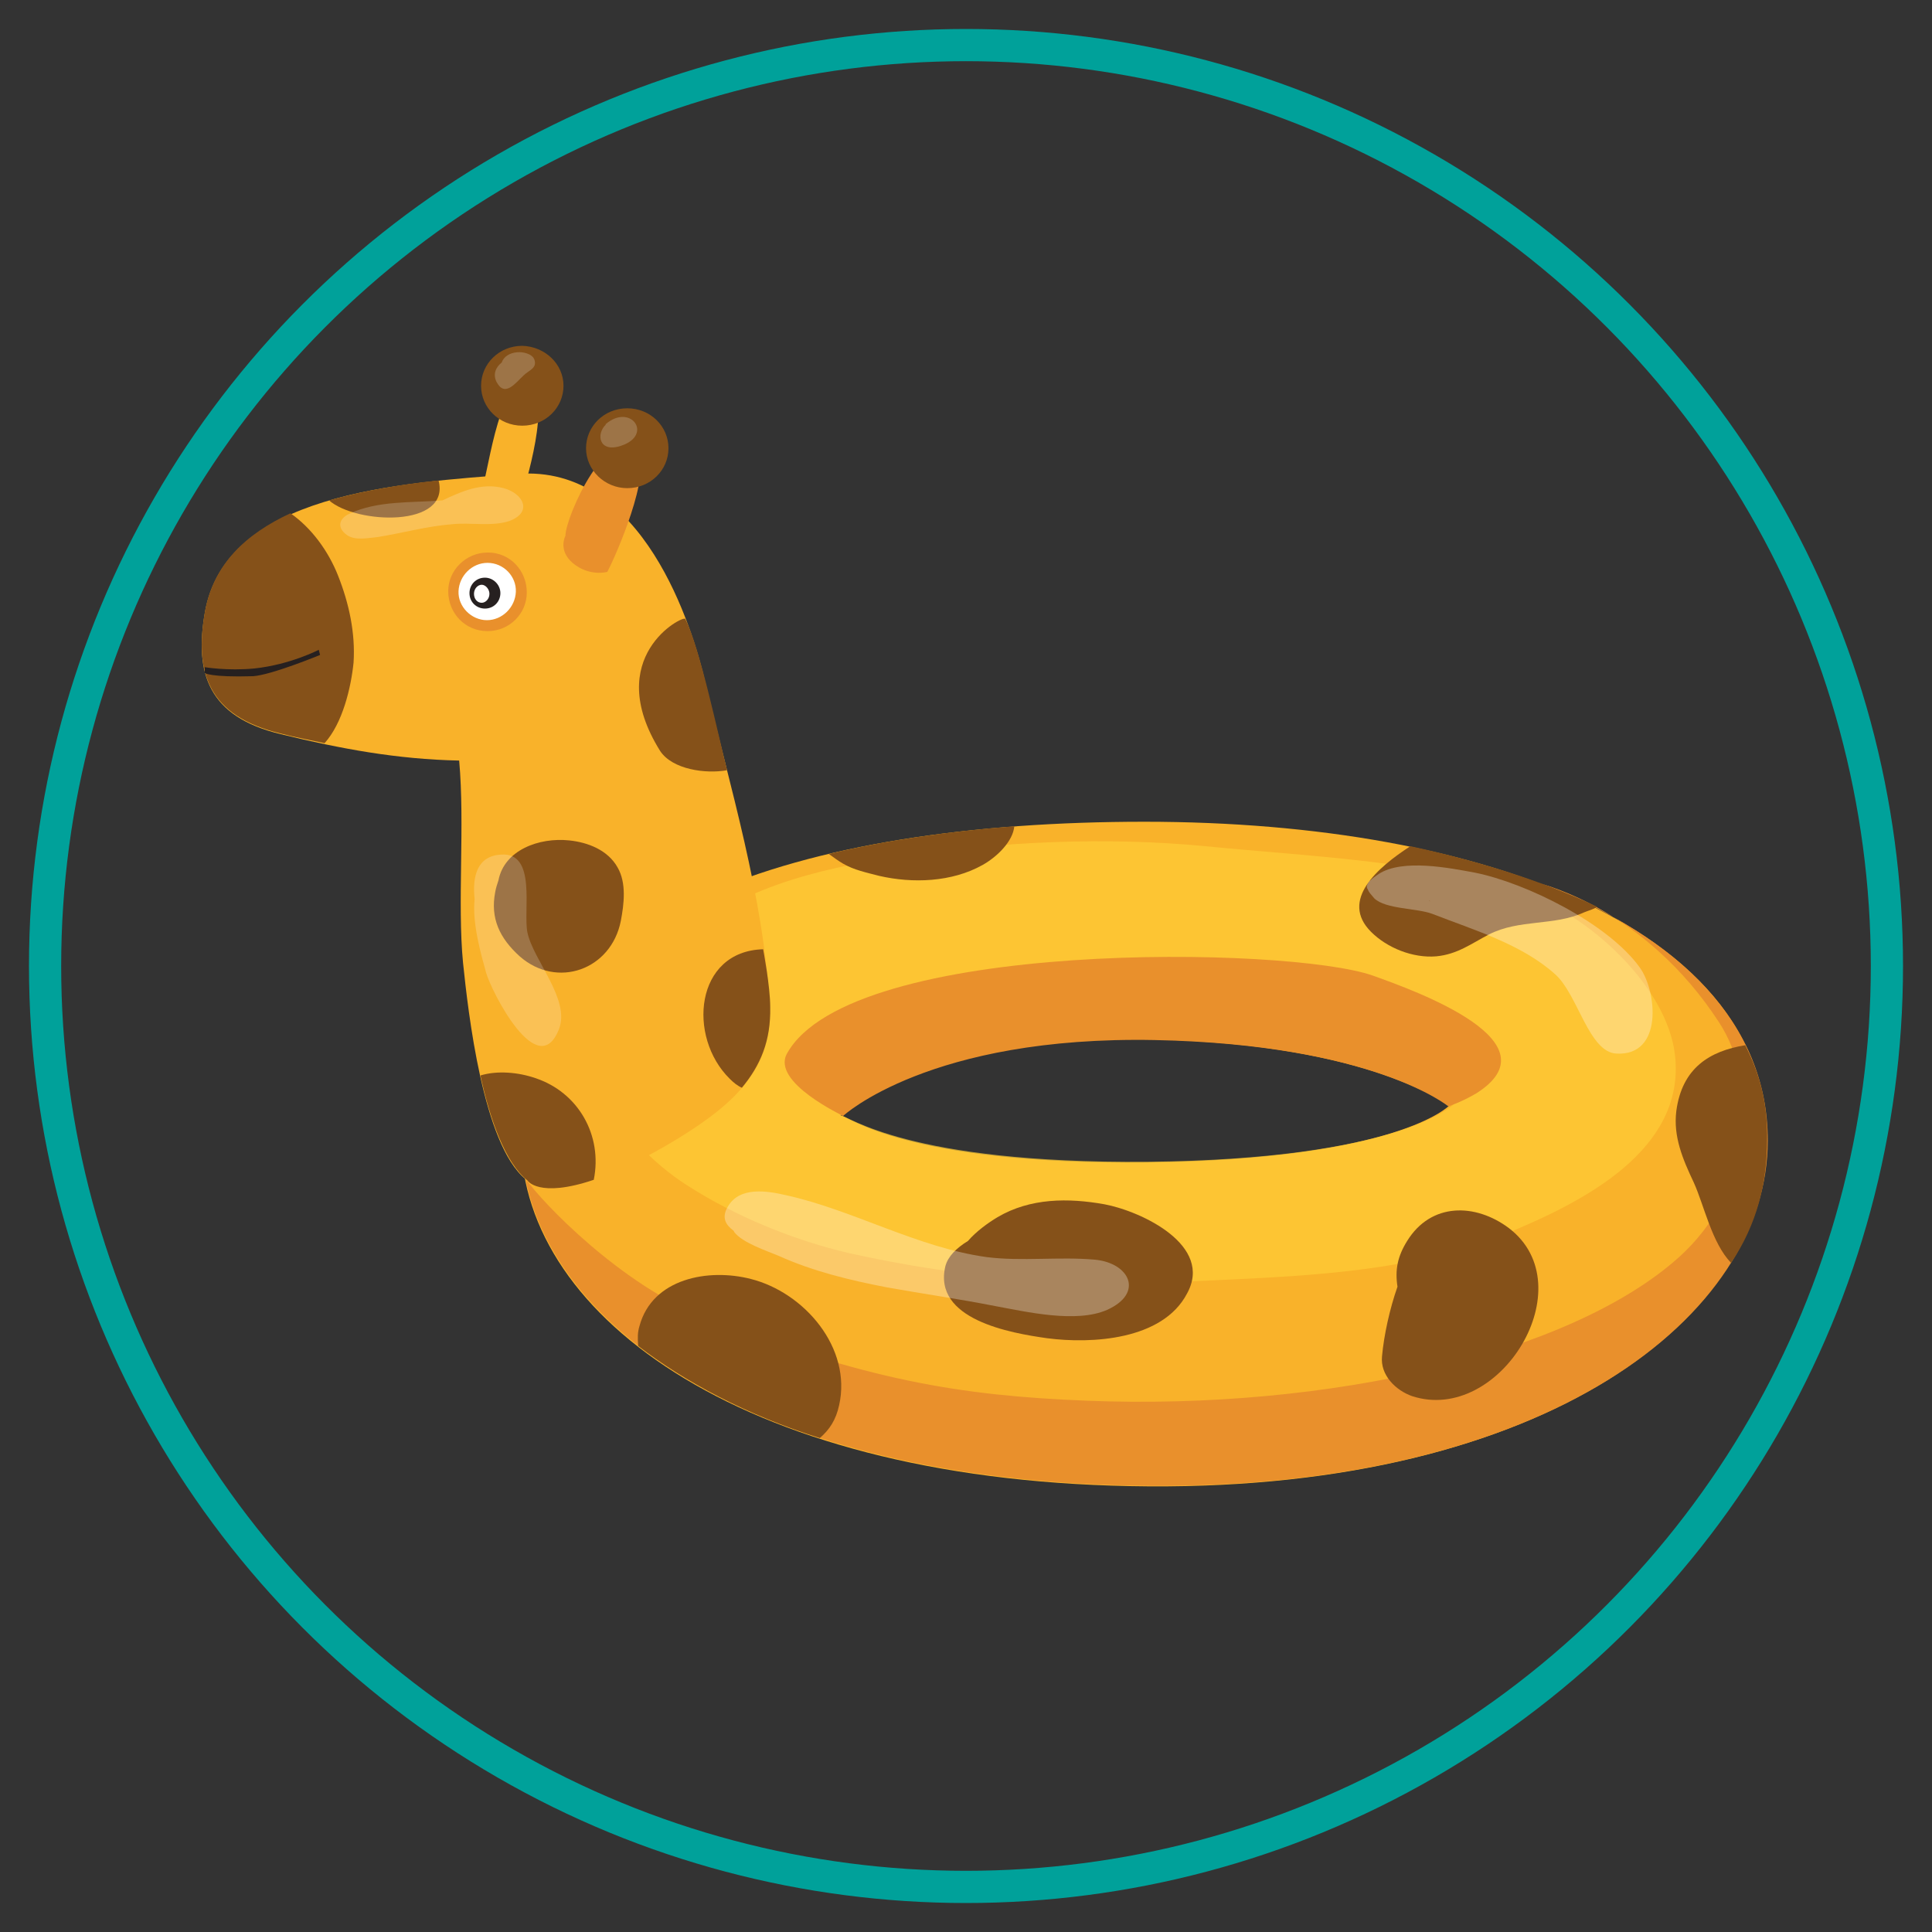
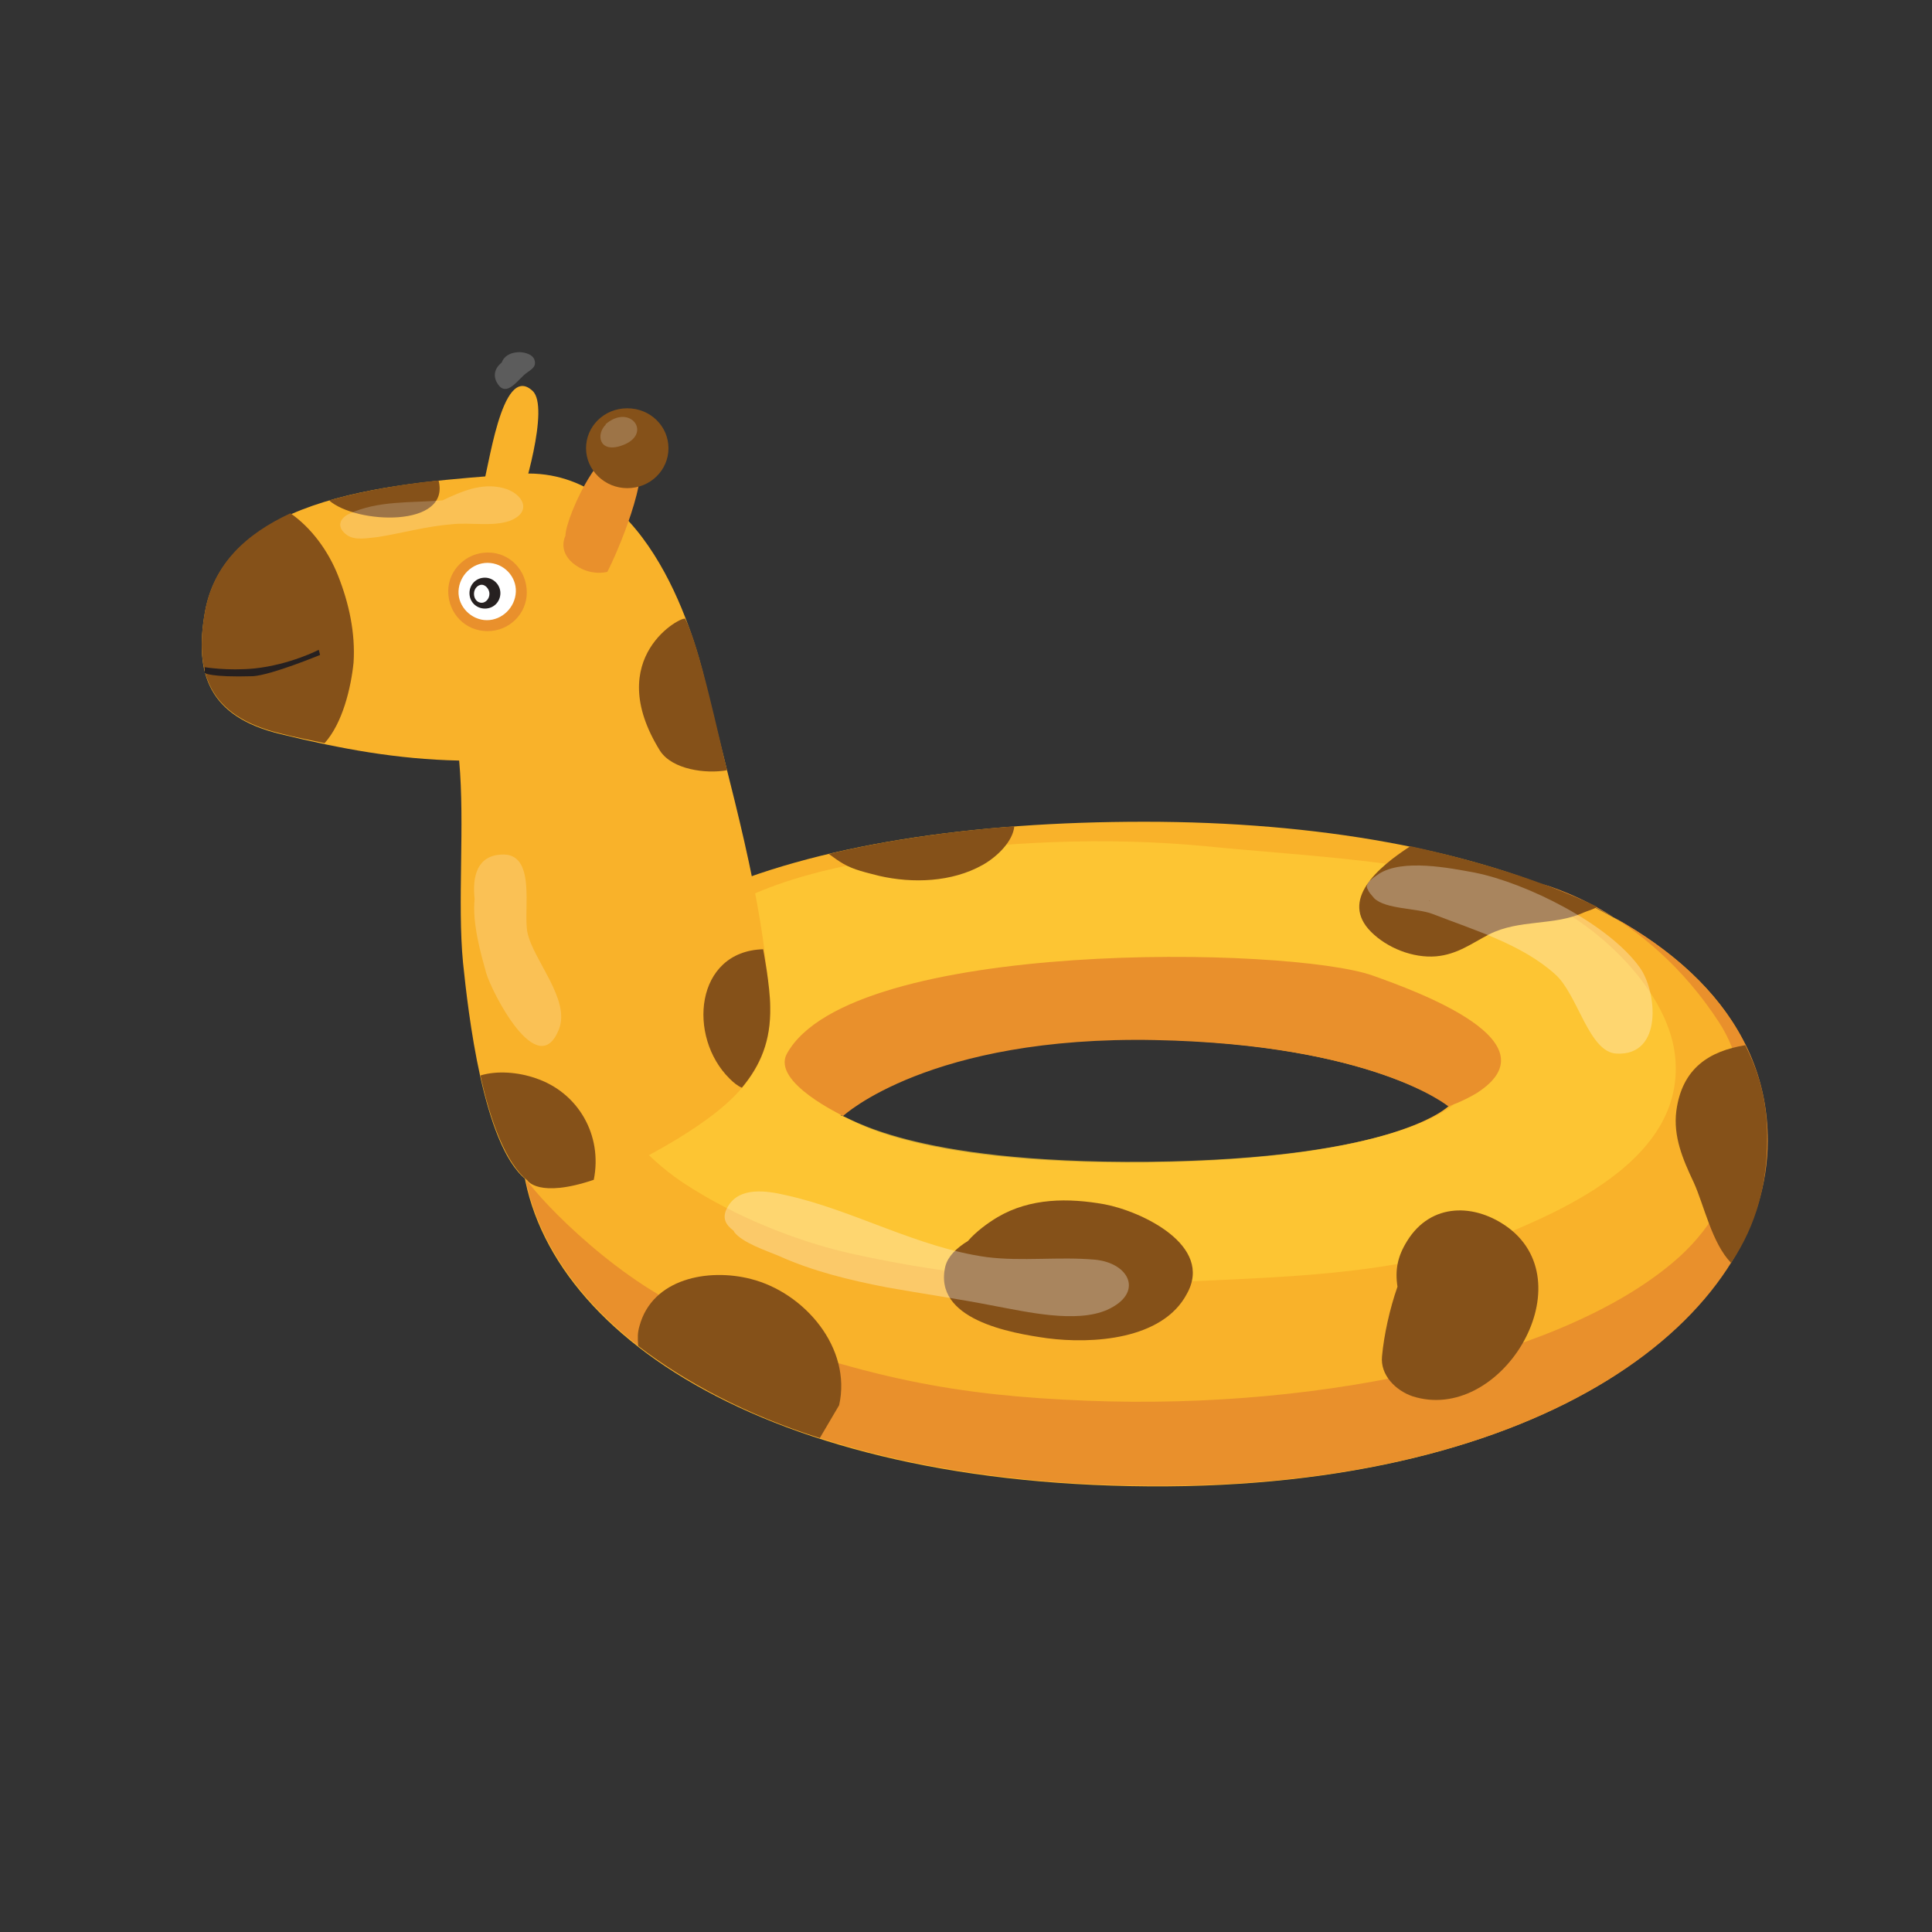
<svg xmlns="http://www.w3.org/2000/svg" version="1.1" id="Capa_1" x="0px" y="0px" viewBox="0 0 300 300" style="enable-background:new 0 0 300 300;" xml:space="preserve">
  <rect x="0" y="0" width="300" height="300" fill="#333333" stroke="none" />
  <style type="text/css">
	.st0{fill:none;stroke:#00A19A;stroke-width:5;stroke-miterlimit:10;}
	.st1{fill:#F9B22A;}
	.st2{fill:#E9902C;}
	.st3{opacity:0.7;fill:#FFCE37;enable-background:new    ;}
	.st4{fill:#FFFFFF;}
	.st5{fill:#262020;}
	.st6{fill:#855119;}
	.st7{opacity:0.2;fill:#FFFFFF;enable-background:new    ;}
	.st8{opacity:0.3;fill:#FFFFFF;enable-background:new    ;}
</style>
-   <circle class="st0" cx="150" cy="150" r="143" />
  <g>
    <path class="st1" d="M177.7,127.6c-53.4,0-97.2,14.1-96.8,49.5c0.3,27.4,35,53.3,97.5,53.7c61.7,0.4,96-26.4,96-53.7   C274.5,144.7,231.2,127.6,177.7,127.6z M177.7,180.5c-37.4,0.3-46.1-7.3-47.2-7.3c0,0,13.3-12.6,48.4-11.8   c33.9,0.7,46.1,10.3,46.1,10.3S217,180.1,177.7,180.5z" />
    <path class="st2" d="M274.5,177.1c0-18.2-13.7-31.6-35.2-39.9c0.6,0.3,16.2,4,27.6,21.5c6.2,9.4,5.6,26.1-6.4,36.7   c-16.8,14.9-54.1,23.6-91.8,22.1c-19.8-0.8-34.2-3.2-59.4-13c-12.7-4.9-25.1-17.7-27.7-21.5c4.9,25,38.9,47.3,96.8,47.7   C240.2,231.2,274.5,204.4,274.5,177.1z" />
    <path class="st3" d="M236.7,138.7c-15.6-5.1-33.4-5.7-49.5-7.3c-15.6-1.5-31.6-0.7-46.9,1.5c-9.8,1.4-25.1,4.3-33.4,12.4   c-7.6,5.5-14.3,14.3-12.9,23.1c1,6.2,7.6,12.4,12.6,15.6c7.6,4.9,16.7,8.6,25.3,10.6c17.5,3.9,34.5,5.2,52.3,4.4   c16.7-0.8,34.6-1.1,50.3-7.7c11.5-4.8,27.2-12.8,25.6-27.4C258.9,153.1,246.5,141.9,236.7,138.7z M178.2,180.4   c-37.4,0.3-46.5-7.2-47.7-7.2c0,0,13.9-13.2,48.9-12.4c33.9,0.7,46.3,10.7,46.3,10.7S217.4,180,178.2,180.4z" />
    <path class="st2" d="M213.2,151.5c-12.9-4.6-81.1-5.8-91,12.1c-2.5,4.5,8.9,9.7,8.7,9.7c0,0,13.4-12.5,48.5-11.8   c33.9,0.7,45.5,10.3,45.5,10.3s2.1-0.7,4.3-2C241.9,161.8,219.9,153.9,213.2,151.5z" />
    <path class="st1" d="M119.5,156c-0.9-16.7-6.2-34-10-50.1c-1.9-8.2-9.6-33.9-29.2-32.3C61.8,75,35,76.6,31.8,95.2   c-1.6,9.3,0.5,16.1,11.8,18.8c9.4,2.3,18.1,3.9,27.7,4.1c0.9,10-0.3,22.1,0.6,31.4c0.8,7.7,3.1,28.2,9.7,33.6c0,0,3.4,5.9,23.5-6.2   C114.4,171.2,120.1,165.7,119.5,156z" />
    <g>
      <path class="st4" d="M81,92c0,2.9-2.4,5.2-5.3,5.2c-2.9,0-5.2-2.4-5.2-5.3s2.4-5.2,5.3-5.2C78.7,86.7,81.1,89,81,92z" />
      <g>
        <path class="st2" d="M75.7,98L75.7,98c-3.5,0-6.1-2.8-6.1-6.2c0-3.3,2.8-6,6.1-6h0.1c3.4,0,6,2.8,6,6.2     C81.8,95.3,79.1,98,75.7,98z M75.7,87.4c-2.4,0-4.4,2-4.5,4.4s2,4.5,4.4,4.5h0c2.4,0,4.4-2,4.5-4.4     C80.2,89.5,78.2,87.4,75.7,87.4L75.7,87.4z" />
      </g>
      <path class="st5" d="M77.7,92.1c0,1.3-1,2.4-2.4,2.4c-1.3,0-2.4-1-2.4-2.4c0-1.3,1-2.4,2.4-2.4C76.6,89.7,77.7,90.8,77.7,92.1z" />
      <path class="st4" d="M76,92.2c0,0.8-0.6,1.4-1.2,1.4c-0.7,0-1.2-0.6-1.2-1.4s0.6-1.4,1.2-1.4C75.4,90.8,76,91.5,76,92.2z" />
    </g>
    <path class="st1" d="M82.7,60.7c-4.9-4.6-6.9,13-7.8,15l5.3,3.8C81.2,77,85.4,63.2,82.7,60.7z" />
    <path class="st2" d="M98.9,70.4c-4.3-5.2-11.1,9.8-11.1,12.8c0,0-1.2,2.2,1.1,4.2c2.6,2.2,5.4,1.4,5.4,1.4   C95.6,86.4,101.3,73.3,98.9,70.4z" />
    <path class="st6" d="M31.8,95.1c-1.6,9.3,0.5,16.1,11.8,18.8c2.3,0.6,4.5,1,6.8,1.5c2.8-3.1,4.1-8.6,4.5-12.5   c0.3-4.6-0.7-9.2-2.4-13.5c-1.5-3.8-4.1-7.4-7.4-9.7C38.2,82.9,33.1,87.6,31.8,95.1z" />
-     <path class="st6" d="M87.5,59.9c0,3.4-2.8,6.2-6.4,6.2s-6.4-2.8-6.4-6.2c0-3.4,2.8-6.2,6.4-6.2C84.6,53.8,87.5,56.5,87.5,59.9z" />
    <path class="st6" d="M103.8,69.6c0,3.4-2.8,6.2-6.4,6.2c-3.5,0-6.4-2.8-6.4-6.2c0-3.4,2.8-6.2,6.4-6.2   C101,63.4,103.8,66.2,103.8,69.6z" />
    <path class="st5" d="M31.8,103.6c0,0,3.5,0.6,7.7,0.2c5.6-0.6,10-2.9,10-2.9l0.2,0.8c0,0-7.5,3.1-10.4,3.3   c-6.7,0.2-7.5-0.5-7.5-0.5L31.8,103.6L31.8,103.6z" />
-     <path class="st6" d="M95.9,134.7c-1.5-2.7-4.6-3.9-7.5-4.2c-4.7-0.5-10.1,1.5-11,6.2c-0.2,0.6-0.4,1.2-0.5,1.8   c-0.8,4.1,0.7,7.2,3.8,10c5.8,5.1,14.2,2.1,15.7-5.5C96.9,140.4,97.3,137.1,95.9,134.7z" />
    <g>
      <path class="st6" d="M112.9,119.6c-1.2-4.7-4.3-19.4-6.5-23.5c-0.3-0.6-13,5.9-3.9,20.5C104.4,119.5,109.6,120.2,112.9,119.6z" />
    </g>
    <path class="st6" d="M119.6,156.4c0-3.3-1.1-9-1.1-9c-10.6,0.3-11.8,13.6-5.2,20.1c0.6,0.6,1.2,1.1,1.9,1.4   C118.1,165.4,119.7,161.6,119.6,156.4z" />
    <path class="st6" d="M83.1,167.4c-2.6-0.9-5.9-1.2-8.5-0.4c1.5,6.9,3.9,13.6,7.3,16.3c0,0,1.7,2.8,10.3-0.1   C93.6,176.3,89.8,169.6,83.1,167.4z" />
    <path class="st6" d="M51.1,77.7c4.2,3.7,18.9,4.3,17-3.1C62.3,75.2,56.4,76.2,51.1,77.7z M51.8,77.7C51.8,77.8,51.7,77.8,51.8,77.7   L51.8,77.7z" />
    <path class="st7" d="M81.9,144.8c-0.7-3.4,1.5-12.5-4.1-12.1c-3.6,0.2-4.5,3.2-4.1,6.9c-0.4,3.8,1,8.6,1.8,11.5   c0.8,2.8,8,17.1,11.3,8.7C88.6,155.2,82.8,149.1,81.9,144.8z" />
    <path class="st6" d="M171.5,187c-5.6-1-11.5-1-16.6,2c-1.5,0.9-3.3,2.2-4.6,3.7c-1.8,1.1-3.1,2.4-3.5,3.9   c-2,8.3,10.1,10.4,15.8,11.2c6.9,0.9,17.9,0.3,21.7-6.9C188.5,193.4,177.3,188.1,171.5,187z" />
    <path class="st8" d="M170,195.6c-5.6-0.5-11.3,0.3-16.8-0.4c-10.8-1.5-20.7-7.3-31.1-9.6c-3-0.7-7.3-1.4-9.1,1.8   c-1,1.7-0.3,2.8,0.9,3.7c0,0,0.1,0.1,0.1,0.2c1.3,1.7,5,2.9,6.9,3.7c5.3,2.4,11.1,3.8,16.8,4.9c5.6,1,11.2,1.8,16.8,2.9   c4.9,0.9,12.6,2.7,17.4,0.6C177.7,200.8,175.4,196.1,170,195.6z" />
-     <path class="st6" d="M130.3,218.2c2-8.9-5.4-17.5-13.7-19.6c-6.6-1.7-15.3-0.1-17.3,7.3c-0.3,1-0.3,1.8-0.2,3.1   c7.3,5.6,16.8,10.7,28.2,14.3C128.8,222,129.8,220.5,130.3,218.2z" />
+     <path class="st6" d="M130.3,218.2c2-8.9-5.4-17.5-13.7-19.6c-6.6-1.7-15.3-0.1-17.3,7.3c-0.3,1-0.3,1.8-0.2,3.1   c7.3,5.6,16.8,10.7,28.2,14.3z" />
    <path class="st6" d="M234.3,190.7c-5.2-3.9-12.1-4-15.8,2c-1.5,2.4-1.9,4.5-1.5,7.1c-1.2,3.4-2.1,7.5-2.4,10.8   c-0.3,2.9,2.1,5.3,4.7,6.2C232.9,221.2,246.1,199.7,234.3,190.7z" />
    <path class="st6" d="M130.9,134.1c1.7,1,3.7,1.4,5.6,1.9c5.2,1.2,11.3,1,16.1-1.7c2.3-1.3,4.7-3.7,4.9-6c-10.3,0.8-20,2.2-28.8,4.3   C129.4,133.1,130.2,133.7,130.9,134.1z" />
    <path class="st6" d="M271,162.3c-5.5,0.9-9.8,3.5-10.7,10.2c-0.5,4,1,7.5,2.7,11.1c1.6,3.5,2.8,9.4,5.8,12.5   c4.1-6.1,5.6-12.6,5.6-19.1C274.5,171.5,273.3,166.8,271,162.3z" />
    <path class="st6" d="M219,131.4c-5.1,3.3-11,8.4-6.1,13.3c2.5,2.5,6.5,4.1,10.1,3.8c3.3-0.3,5.5-2,8.2-3.4   c4.7-2.4,10.1-1.3,14.7-3.4c0.7-0.3,1.6-0.5,2.1-0.9C239.8,136.9,229.7,133.7,219,131.4z" />
    <path class="st8" d="M254.6,150.2c-4.9-6.8-17.6-13.1-25.6-14.7c-3.8-0.7-11.2-2.2-14.9,0.2c-0.6,0.4-1,0.7-1.3,1   c-0.2,0.1-0.3,0.3-0.4,0.5c-0.2,0.3-0.2,0.7,0,0.9c0.1,0.4,0.5,0.8,1,1.4c1.8,1.7,6.6,1.5,9,2.4c6.4,2.5,13.9,4.7,19.1,9.4   c3.5,3.1,5.2,12.1,9.5,12.3C258.3,164,257.3,153.9,254.6,150.2z M221.9,139.8c0.1,0,0.1,0.1,0.2,0.2L221.9,139.8z" />
    <path class="st7" d="M94,65.9l0.1,0c-1.6,1.5-1.1,4.5,2.4,3.3C101.5,67.5,97.9,62.5,94,65.9z" />
    <path class="st7" d="M83,55.9c-0.3-1-1.9-1.3-2.7-1.2c-1.2,0.1-2.1,0.7-2.4,1.6c-0.9,0.7-1.4,1.8-0.8,3c1.3,2.5,3,0.1,4.2-1   C82.1,57.5,83.4,57.2,83,55.9z" />
    <path class="st7" d="M78.2,75.8c-3.4-0.9-6.5,0.5-9.5,1.9c-4.9,0.4-10.1,0-14.5,2.1c-1.5,0.7-2,2.1-0.3,3.3   c1.3,0.9,3.4,0.4,4.7,0.3c3.8-0.6,7.7-1.7,11.6-2c2.8-0.3,6.2,0.4,8.9-0.5C82.8,79.5,81.2,76.6,78.2,75.8z" />
  </g>
</svg>